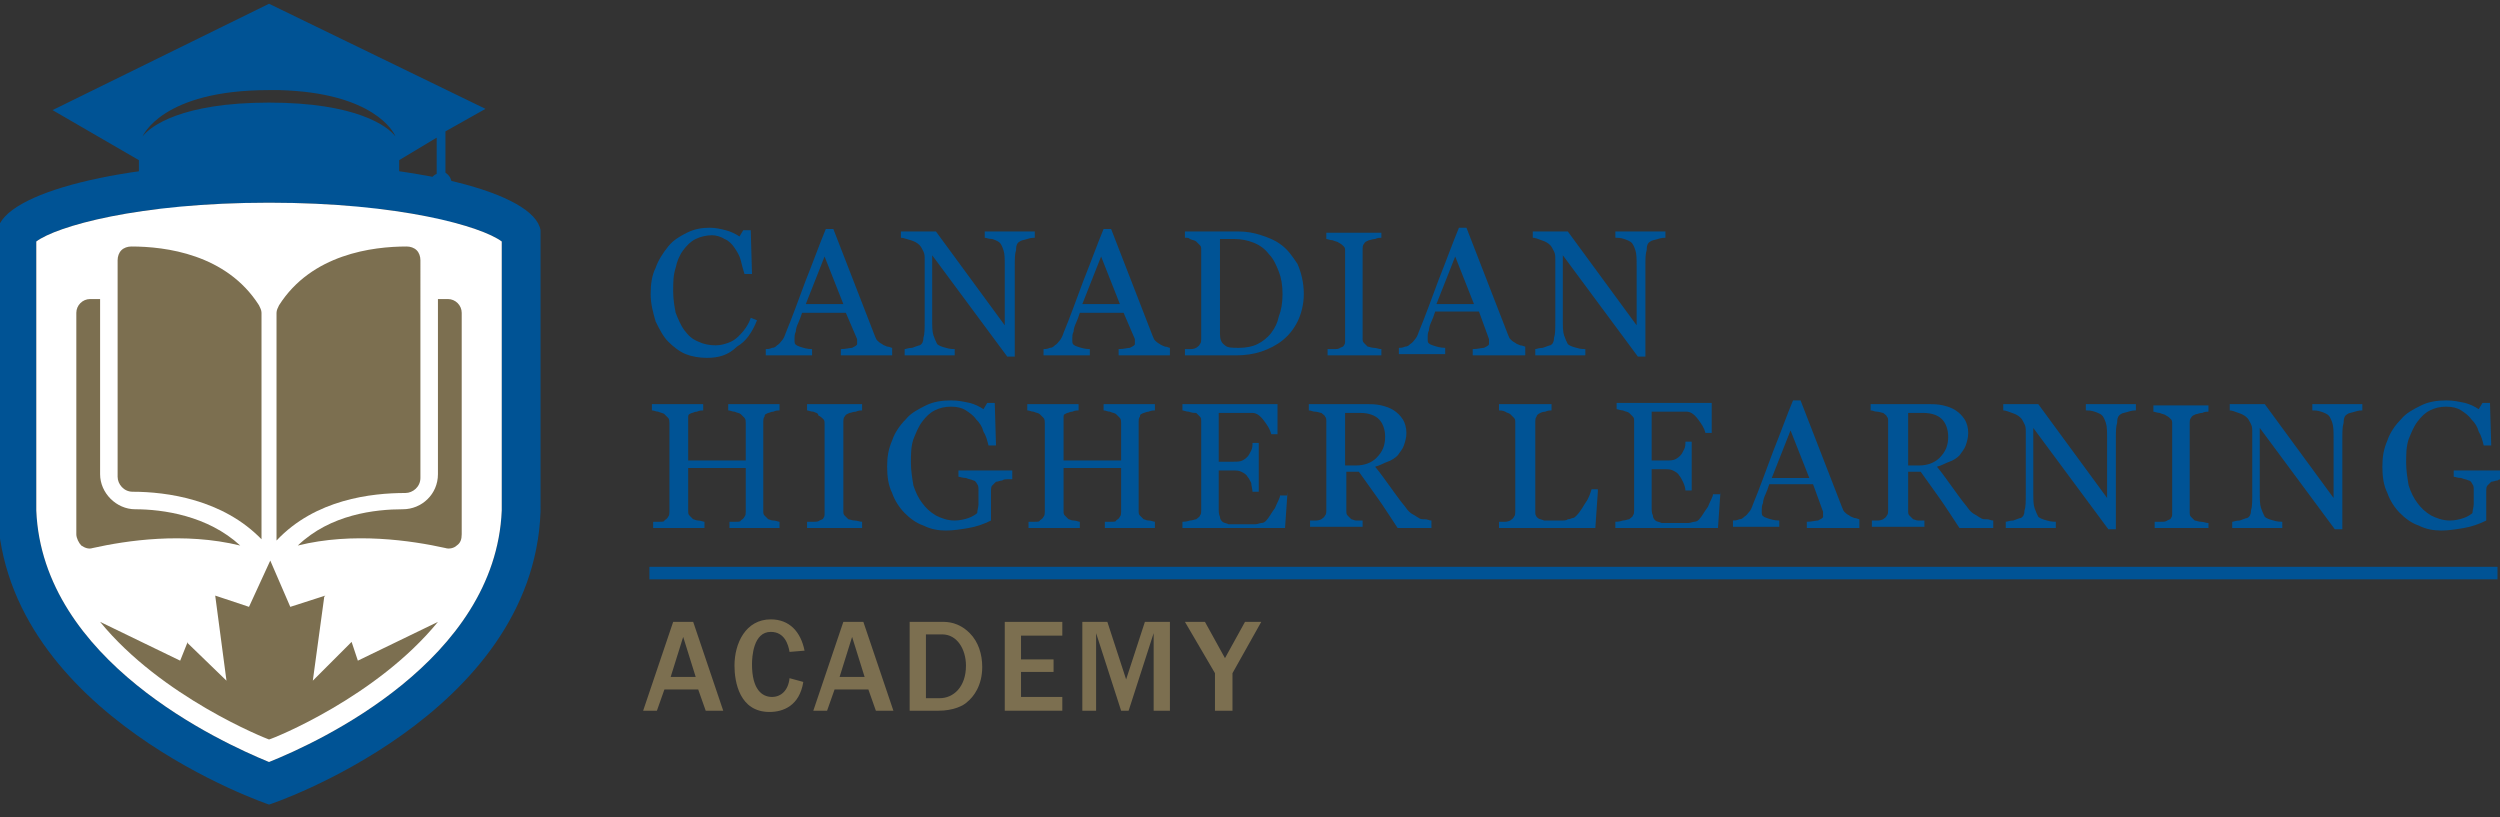
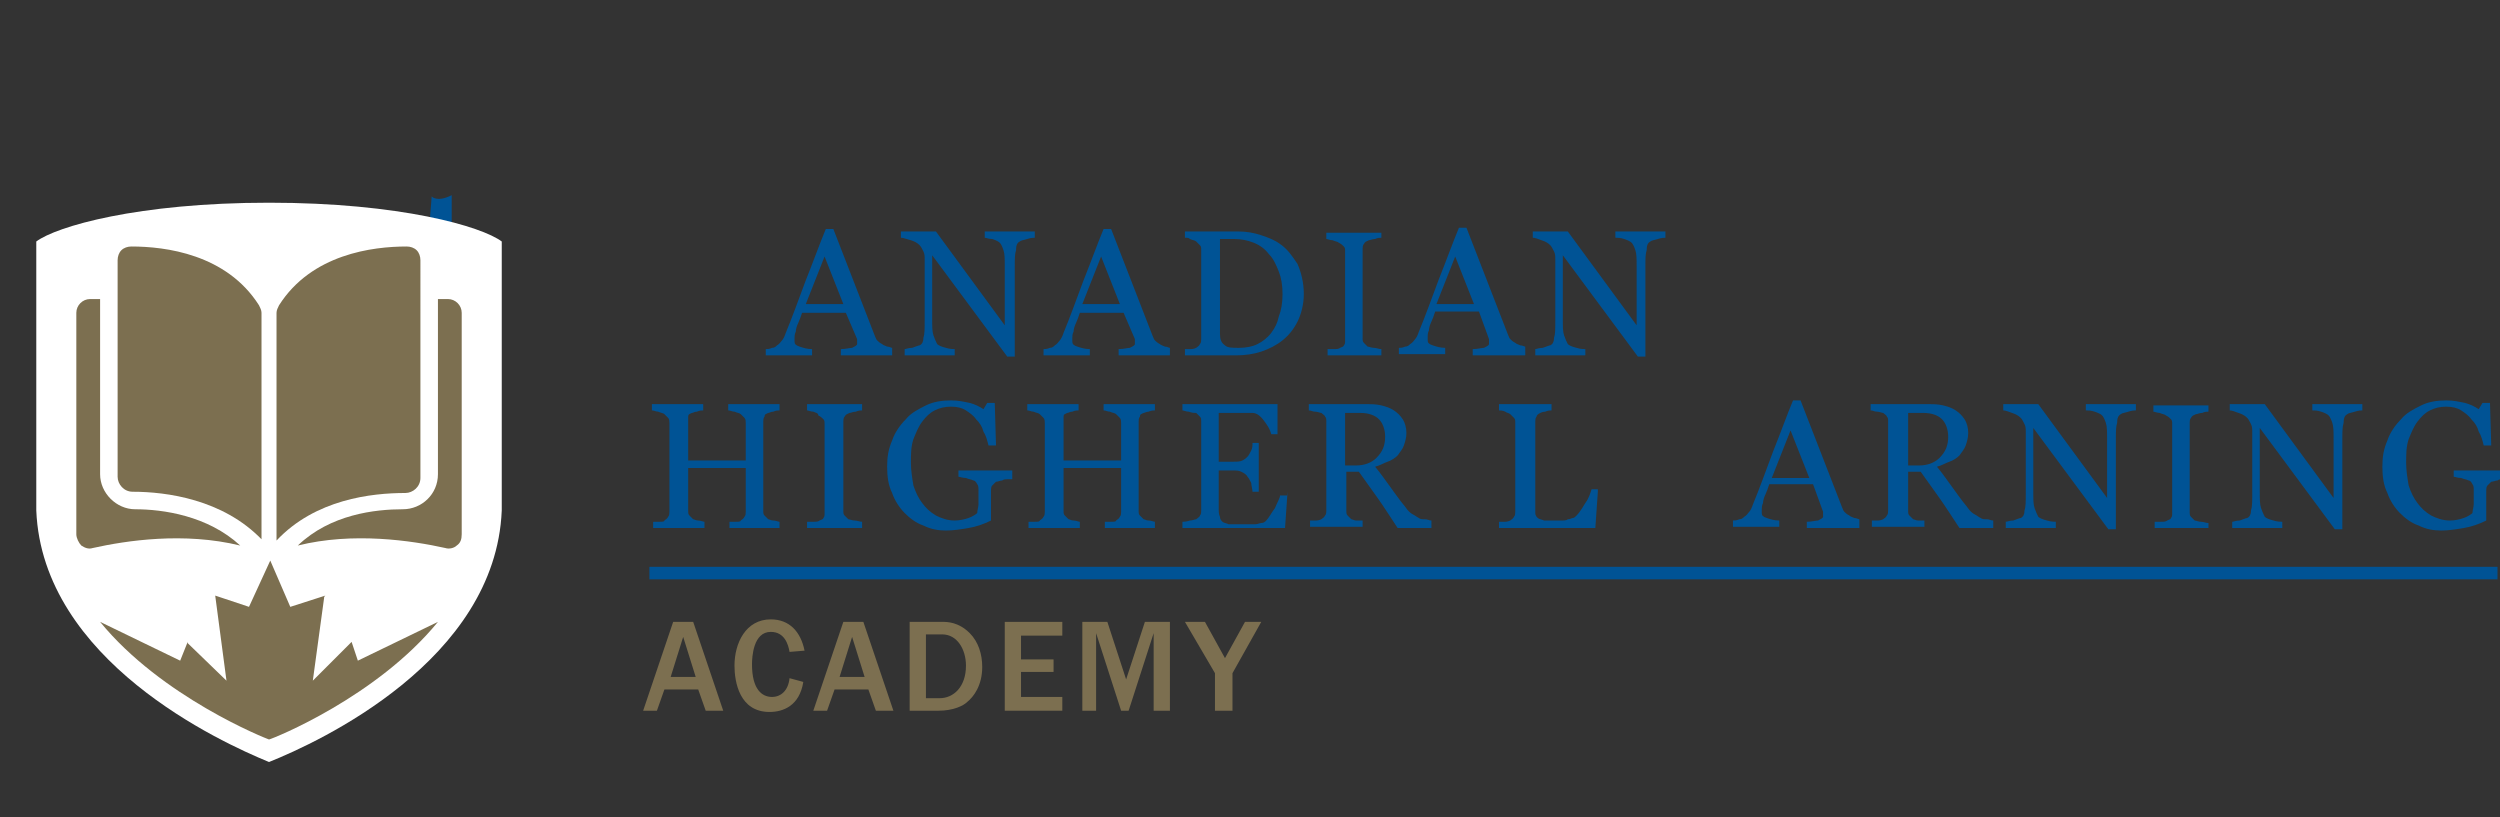
<svg xmlns="http://www.w3.org/2000/svg" xmlns:xlink="http://www.w3.org/1999/xlink" version="1.1" id="Layer_1" x="0px" y="0px" viewBox="0 0 199.8 65.3" style="enable-background:new 0 0 199.8 65.3;" xml:space="preserve">
  <rect x="0" y="0" width="199.8" height="65.3" fill="#333333" stroke="none" />
  <style type="text/css">
	.st0{clip-path:url(#SVGID_2_);fill:#005395;}
	.st1{clip-path:url(#SVGID_2_);fill:#7C6F50;}
	.st2{clip-path:url(#SVGID_2_);fill:none;stroke:#005395;stroke-miterlimit:10;}
	.st3{clip-path:url(#SVGID_2_);fill:#FFFFFF;}
</style>
  <g>
    <g>
      <defs>
        <rect id="SVGID_1_" x="-0.2" y="0.3" width="200.3" height="64" />
      </defs>
      <clipPath id="SVGID_2_">
        <use xlink:href="#SVGID_1_" style="overflow:visible;" />
      </clipPath>
-       <path class="st0" d="M56.5,28.6c-0.6,0-1.2-0.1-1.7-0.3c-0.5-0.2-1-0.6-1.4-1c-0.4-0.4-0.7-1-1-1.6C52.2,25,52,24.3,52,23.5    c0-0.8,0.1-1.5,0.4-2.1c0.2-0.6,0.6-1.2,1-1.7c0.4-0.5,0.9-0.8,1.5-1.1c0.6-0.3,1.2-0.4,1.8-0.4c0.5,0,0.9,0.1,1.3,0.2    c0.4,0.1,0.8,0.3,1.1,0.5l0.3-0.5H60l0.1,3.5h-0.6c-0.1-0.3-0.2-0.7-0.3-1.1c-0.1-0.4-0.3-0.7-0.5-1c-0.2-0.3-0.5-0.6-0.8-0.7    c-0.3-0.2-0.7-0.3-1-0.3c-0.4,0-0.9,0.1-1.3,0.3c-0.4,0.2-0.7,0.5-1,0.9c-0.3,0.4-0.5,0.9-0.6,1.4c-0.2,0.6-0.2,1.2-0.2,1.9    c0,0.6,0.1,1.2,0.2,1.7c0.2,0.5,0.4,1,0.7,1.4c0.3,0.4,0.6,0.7,1.1,0.9c0.4,0.2,0.9,0.3,1.4,0.3c0.4,0,0.7-0.1,1-0.2    c0.3-0.1,0.6-0.3,0.8-0.5c0.2-0.2,0.4-0.4,0.6-0.7c0.2-0.3,0.3-0.5,0.4-0.8l0.5,0.2c-0.4,1-0.9,1.7-1.6,2.1    C58.2,28.4,57.4,28.6,56.5,28.6" />
      <path class="st0" d="M71.3,28.4h-4.1v-0.5c0.4,0,0.7-0.1,0.9-0.1c0.2-0.1,0.4-0.2,0.4-0.3c0,0,0-0.1,0-0.2c0-0.1,0-0.1,0-0.2    L67.6,25h-3.5c-0.1,0.3-0.2,0.6-0.3,0.8c-0.1,0.2-0.2,0.5-0.2,0.7c-0.1,0.2-0.1,0.4-0.1,0.5c0,0.1,0,0.2,0,0.3    c0,0.2,0.1,0.3,0.4,0.4c0.3,0.1,0.6,0.2,1,0.2v0.5h-3.7v-0.5c0.1,0,0.3,0,0.5-0.1c0.2,0,0.3-0.1,0.4-0.2c0.2-0.1,0.3-0.3,0.4-0.4    c0.1-0.1,0.2-0.3,0.3-0.6c0.5-1.2,1-2.6,1.6-4.2c0.6-1.5,1.1-2.9,1.6-4.1h0.6l3.3,8.5c0.1,0.2,0.1,0.3,0.2,0.4    c0.1,0.1,0.2,0.2,0.4,0.3c0.1,0.1,0.2,0.1,0.4,0.2c0.2,0,0.3,0.1,0.4,0.1V28.4z M67.4,24.3l-1.5-3.8l-1.5,3.8H67.4z" />
      <path class="st0" d="M82.7,19c-0.1,0-0.3,0-0.6,0.1c-0.3,0.1-0.5,0.1-0.6,0.2c-0.2,0.1-0.3,0.3-0.3,0.7c-0.1,0.3-0.1,0.7-0.1,1.3    v7.2h-0.6l-6-8.1v5.1c0,0.6,0,1,0.1,1.3c0.1,0.3,0.2,0.5,0.3,0.7c0.1,0.1,0.3,0.2,0.7,0.3c0.3,0.1,0.6,0.1,0.7,0.1v0.5h-4v-0.5    c0.1,0,0.3-0.1,0.6-0.1c0.3-0.1,0.5-0.2,0.6-0.2c0.2-0.1,0.3-0.3,0.3-0.6c0.1-0.3,0.1-0.7,0.1-1.4v-4.9c0-0.2,0-0.4-0.1-0.6    c-0.1-0.2-0.2-0.4-0.3-0.5c-0.2-0.2-0.4-0.3-0.7-0.4C72.4,19.1,72.2,19,72,19v-0.5h2.8l5.5,7.5v-4.7c0-0.6,0-1-0.1-1.3    c-0.1-0.3-0.2-0.5-0.3-0.6c-0.1-0.1-0.3-0.2-0.6-0.3C79,19.1,78.8,19,78.7,19v-0.5h4V19z" />
      <path class="st0" d="M93.5,28.4h-4.1v-0.5c0.4,0,0.7-0.1,0.9-0.1c0.2-0.1,0.4-0.2,0.4-0.3c0,0,0-0.1,0-0.2c0-0.1,0-0.1,0-0.2    L89.8,25h-3.5c-0.1,0.3-0.2,0.6-0.3,0.8c-0.1,0.2-0.2,0.5-0.2,0.7c-0.1,0.2-0.1,0.4-0.1,0.5c0,0.1,0,0.2,0,0.3    c0,0.2,0.1,0.3,0.4,0.4c0.3,0.1,0.6,0.2,1,0.2v0.5h-3.7v-0.5c0.1,0,0.3,0,0.5-0.1c0.2,0,0.3-0.1,0.4-0.2c0.2-0.1,0.3-0.3,0.4-0.4    c0.1-0.1,0.2-0.3,0.3-0.6c0.5-1.2,1-2.6,1.6-4.2c0.6-1.5,1.1-2.9,1.6-4.1h0.6l3.3,8.5c0.1,0.2,0.1,0.3,0.2,0.4    c0.1,0.1,0.2,0.2,0.4,0.3c0.1,0.1,0.2,0.1,0.4,0.2c0.2,0,0.3,0.1,0.4,0.1V28.4z M89.5,24.3L88,20.5l-1.5,3.8H89.5z" />
      <path class="st0" d="M104.2,23.5c0,0.8-0.2,1.6-0.5,2.2c-0.3,0.6-0.7,1.1-1.2,1.5c-0.5,0.4-1.1,0.7-1.7,0.9    c-0.6,0.2-1.3,0.3-2,0.3h-4.1v-0.5c0.1,0,0.3,0,0.5,0c0.2,0,0.4-0.1,0.4-0.1c0.1-0.1,0.2-0.1,0.3-0.3c0.1-0.1,0.1-0.3,0.1-0.4    v-7.1c0-0.2,0-0.3-0.1-0.4c-0.1-0.1-0.2-0.2-0.3-0.3c-0.1-0.1-0.3-0.1-0.5-0.2C95,19,94.9,19,94.7,19v-0.5H99    c0.6,0,1.2,0.1,1.8,0.3c0.6,0.2,1.1,0.4,1.5,0.7c0.6,0.4,1,1,1.4,1.6C104,21.8,104.2,22.6,104.2,23.5 M102.5,23.5    c0-0.7-0.1-1.3-0.3-1.8c-0.2-0.5-0.4-1-0.8-1.4c-0.3-0.4-0.7-0.7-1.2-0.9c-0.5-0.2-1-0.3-1.6-0.3c-0.2,0-0.4,0-0.6,0    c-0.2,0-0.4,0-0.5,0v7.6c0,0.4,0.1,0.7,0.4,0.9c0.2,0.2,0.6,0.2,1.1,0.2c0.6,0,1.1-0.1,1.5-0.3c0.4-0.2,0.8-0.5,1.1-0.9    c0.3-0.4,0.5-0.8,0.6-1.3C102.4,24.8,102.5,24.2,102.5,23.5" />
      <path class="st0" d="M110.5,28.4h-4.4v-0.5c0.1,0,0.3,0,0.5,0c0.2,0,0.4,0,0.5-0.1c0.2-0.1,0.3-0.1,0.3-0.2    c0.1-0.1,0.1-0.2,0.1-0.4v-7.1c0-0.2,0-0.3-0.1-0.4c-0.1-0.1-0.2-0.2-0.4-0.3c-0.1-0.1-0.3-0.1-0.5-0.2c-0.2,0-0.4-0.1-0.5-0.1    v-0.5h4.4V19c-0.1,0-0.3,0-0.5,0.1c-0.2,0-0.4,0.1-0.5,0.1c-0.2,0.1-0.3,0.1-0.4,0.3c-0.1,0.1-0.1,0.3-0.1,0.4V27    c0,0.2,0,0.3,0.1,0.4c0.1,0.1,0.2,0.2,0.3,0.3c0.1,0,0.3,0.1,0.5,0.1c0.2,0,0.4,0.1,0.6,0.1V28.4z" />
      <path class="st0" d="M121.8,28.4h-4.1v-0.5c0.4,0,0.7-0.1,0.9-0.1c0.2-0.1,0.4-0.2,0.4-0.3c0,0,0-0.1,0-0.2c0-0.1,0-0.1,0-0.2    l-0.8-2.2h-3.5c-0.1,0.3-0.2,0.6-0.3,0.8c-0.1,0.2-0.2,0.5-0.2,0.7c-0.1,0.2-0.1,0.4-0.1,0.5c0,0.1,0,0.2,0,0.3    c0,0.2,0.1,0.3,0.4,0.4c0.3,0.1,0.6,0.2,1,0.2v0.5h-3.7v-0.5c0.1,0,0.3,0,0.5-0.1c0.2,0,0.3-0.1,0.4-0.2c0.2-0.1,0.3-0.3,0.4-0.4    c0.1-0.1,0.2-0.3,0.3-0.6c0.5-1.2,1-2.6,1.6-4.2c0.6-1.5,1.1-2.9,1.6-4.1h0.6l3.3,8.5c0.1,0.2,0.1,0.3,0.2,0.4    c0.1,0.1,0.2,0.2,0.4,0.3c0.1,0.1,0.2,0.1,0.4,0.2c0.2,0,0.3,0.1,0.4,0.1V28.4z M117.8,24.3l-1.5-3.8l-1.5,3.8H117.8z" />
      <path class="st0" d="M133.1,19c-0.1,0-0.3,0-0.6,0.1c-0.3,0.1-0.5,0.1-0.6,0.2c-0.2,0.1-0.3,0.3-0.3,0.7c-0.1,0.3-0.1,0.7-0.1,1.3    v7.2h-0.6l-6-8.1v5.1c0,0.6,0,1,0.1,1.3c0.1,0.3,0.2,0.5,0.3,0.7c0.1,0.1,0.3,0.2,0.7,0.3c0.3,0.1,0.6,0.1,0.7,0.1v0.5h-4v-0.5    c0.1,0,0.3-0.1,0.6-0.1c0.3-0.1,0.5-0.2,0.6-0.2c0.2-0.1,0.3-0.3,0.3-0.6c0.1-0.3,0.1-0.7,0.1-1.4v-4.9c0-0.2,0-0.4-0.1-0.6    c-0.1-0.2-0.2-0.4-0.3-0.5c-0.2-0.2-0.4-0.3-0.7-0.4c-0.3-0.1-0.5-0.2-0.7-0.2v-0.5h2.8l5.5,7.5v-4.7c0-0.6,0-1-0.1-1.3    c-0.1-0.3-0.2-0.5-0.3-0.6c-0.1-0.1-0.3-0.2-0.6-0.3c-0.3-0.1-0.5-0.1-0.7-0.1v-0.5h4V19z" />
      <path class="st0" d="M62.4,42.2h-4.1v-0.5c0.1,0,0.3,0,0.5,0c0.2,0,0.4,0,0.4-0.1c0.1-0.1,0.2-0.1,0.3-0.3    c0.1-0.1,0.1-0.3,0.1-0.4v-3.5H55v3.4c0,0.2,0,0.3,0.1,0.4c0.1,0.1,0.2,0.2,0.3,0.3c0.1,0,0.2,0.1,0.4,0.1c0.2,0,0.4,0.1,0.5,0.1    v0.5h-4.1v-0.5c0.1,0,0.3,0,0.5,0c0.2,0,0.4,0,0.4-0.1c0.1-0.1,0.2-0.1,0.3-0.3c0.1-0.1,0.1-0.3,0.1-0.4v-7.1c0-0.1,0-0.3-0.1-0.4    c-0.1-0.1-0.2-0.2-0.3-0.3C53,33,52.8,33,52.6,32.9c-0.2,0-0.3-0.1-0.5-0.1v-0.5h4.1v0.5c-0.1,0-0.3,0-0.5,0.1    c-0.2,0-0.3,0.1-0.4,0.1c-0.2,0.1-0.3,0.1-0.3,0.3C55,33.4,55,33.5,55,33.7v3.1h4.6v-3c0-0.1,0-0.3-0.1-0.4    c-0.1-0.1-0.2-0.2-0.3-0.3c-0.1-0.1-0.3-0.1-0.5-0.2c-0.2,0-0.3-0.1-0.5-0.1v-0.5h4.1v0.5c-0.1,0-0.3,0-0.5,0.1    c-0.2,0-0.3,0.1-0.4,0.1c-0.2,0.1-0.3,0.1-0.3,0.3c-0.1,0.1-0.1,0.3-0.1,0.4v7.1c0,0.2,0,0.3,0.1,0.4c0.1,0.1,0.2,0.2,0.3,0.3    c0.1,0,0.2,0.1,0.4,0.1c0.2,0,0.4,0.1,0.5,0.1V42.2z" />
      <path class="st0" d="M68.9,42.2h-4.4v-0.5c0.1,0,0.3,0,0.5,0c0.2,0,0.4,0,0.5-0.1c0.2-0.1,0.3-0.1,0.3-0.2    c0.1-0.1,0.1-0.2,0.1-0.4v-7.1c0-0.2,0-0.3-0.1-0.4c-0.1-0.1-0.2-0.2-0.4-0.3C65.4,33,65.2,33,65,32.9c-0.2,0-0.4-0.1-0.5-0.1    v-0.5h4.4v0.5c-0.1,0-0.3,0-0.5,0.1c-0.2,0-0.4,0.1-0.5,0.1c-0.2,0.1-0.3,0.1-0.4,0.3c-0.1,0.1-0.1,0.3-0.1,0.4v7.1    c0,0.2,0,0.3,0.1,0.4c0.1,0.1,0.2,0.2,0.3,0.3c0.1,0,0.3,0.1,0.5,0.1c0.2,0,0.4,0.1,0.6,0.1V42.2z" />
      <path class="st0" d="M80.5,38.3c-0.1,0-0.3,0-0.4,0.1c-0.2,0-0.3,0.1-0.5,0.1c-0.1,0.1-0.2,0.2-0.3,0.3c-0.1,0.1-0.1,0.3-0.1,0.4    V40c0,0.6,0,0.9,0,1.1c0,0.2,0,0.4,0,0.5c-0.6,0.3-1.2,0.5-1.8,0.6c-0.6,0.1-1.2,0.2-1.8,0.2c-0.6,0-1.2-0.1-1.8-0.4    c-0.6-0.2-1.1-0.6-1.5-1c-0.4-0.4-0.8-1-1-1.6c-0.3-0.6-0.4-1.3-0.4-2.1c0-0.8,0.1-1.4,0.4-2.1c0.2-0.6,0.6-1.2,1.1-1.7    c0.4-0.5,1-0.8,1.6-1.1c0.6-0.3,1.3-0.4,2-0.4c0.6,0,1,0.1,1.5,0.2c0.4,0.1,0.8,0.3,1.1,0.5l0.3-0.5h0.6l0.1,3.4h-0.6    c-0.1-0.4-0.2-0.8-0.4-1.1c-0.1-0.4-0.3-0.7-0.6-1c-0.2-0.3-0.5-0.5-0.8-0.7s-0.7-0.3-1.2-0.3c-0.5,0-0.9,0.1-1.3,0.3    c-0.4,0.2-0.7,0.5-1,0.9c-0.3,0.4-0.5,0.9-0.7,1.4c-0.2,0.6-0.2,1.2-0.2,1.9c0,0.6,0.1,1.2,0.2,1.8c0.2,0.6,0.4,1,0.7,1.4    c0.3,0.4,0.6,0.7,1.1,1c0.4,0.2,0.9,0.4,1.5,0.4c0.4,0,0.8-0.1,1.1-0.2c0.3-0.1,0.6-0.3,0.7-0.4c0-0.2,0.1-0.5,0.1-0.7    c0-0.2,0-0.5,0-0.6v-0.5c0-0.2,0-0.4-0.1-0.5c-0.1-0.2-0.2-0.3-0.3-0.3c-0.2-0.1-0.4-0.1-0.6-0.2c-0.3,0-0.5-0.1-0.6-0.1v-0.5h4.3    V38.3z" />
      <path class="st0" d="M92.4,42.2h-4.1v-0.5c0.1,0,0.3,0,0.5,0c0.2,0,0.4,0,0.4-0.1c0.1-0.1,0.2-0.1,0.3-0.3    c0.1-0.1,0.1-0.3,0.1-0.4v-3.5H85v3.4c0,0.2,0,0.3,0.1,0.4c0.1,0.1,0.2,0.2,0.3,0.3c0.1,0,0.2,0.1,0.4,0.1c0.2,0,0.4,0.1,0.5,0.1    v0.5h-4.1v-0.5c0.1,0,0.3,0,0.5,0c0.2,0,0.4,0,0.4-0.1c0.1-0.1,0.2-0.1,0.3-0.3c0.1-0.1,0.1-0.3,0.1-0.4v-7.1c0-0.1,0-0.3-0.1-0.4    c-0.1-0.1-0.2-0.2-0.3-0.3C83,33,82.8,33,82.6,32.9c-0.2,0-0.3-0.1-0.5-0.1v-0.5h4.1v0.5c-0.1,0-0.3,0-0.5,0.1    c-0.2,0-0.3,0.1-0.4,0.1c-0.2,0.1-0.3,0.1-0.3,0.3C85,33.4,85,33.5,85,33.7v3.1h4.6v-3c0-0.1,0-0.3-0.1-0.4    c-0.1-0.1-0.2-0.2-0.3-0.3c-0.1-0.1-0.3-0.1-0.5-0.2c-0.2,0-0.3-0.1-0.5-0.1v-0.5h4.1v0.5c-0.1,0-0.3,0-0.5,0.1    c-0.2,0-0.3,0.1-0.4,0.1c-0.2,0.1-0.3,0.1-0.3,0.3c-0.1,0.1-0.1,0.3-0.1,0.4v7.1c0,0.2,0,0.3,0.1,0.4c0.1,0.1,0.2,0.2,0.3,0.3    c0.1,0,0.2,0.1,0.4,0.1c0.2,0,0.4,0.1,0.5,0.1V42.2z" />
      <path class="st0" d="M102.9,39.3l-0.2,2.9h-8.2v-0.5c0.1,0,0.3,0,0.6-0.1c0.2,0,0.4-0.1,0.5-0.1c0.1-0.1,0.3-0.2,0.3-0.3    c0.1-0.1,0.1-0.3,0.1-0.4v-7.1c0-0.2,0-0.3-0.1-0.4c-0.1-0.1-0.2-0.2-0.3-0.3C95.4,33,95.3,33,95,32.9c-0.2,0-0.4-0.1-0.5-0.1    v-0.5h7.6v2.4h-0.5c-0.1-0.4-0.3-0.7-0.6-1.1c-0.3-0.4-0.6-0.6-0.9-0.6c-0.1,0-0.3,0-0.5,0c-0.2,0-0.4,0-0.7,0h-1.5v3.9h1.1    c0.4,0,0.6,0,0.8-0.1c0.2-0.1,0.3-0.2,0.4-0.3c0.1-0.1,0.2-0.3,0.3-0.5c0.1-0.2,0.1-0.4,0.1-0.6h0.5v3.9h-0.5    c0-0.2-0.1-0.5-0.1-0.7c-0.1-0.2-0.2-0.4-0.3-0.5c-0.1-0.2-0.3-0.3-0.5-0.4c-0.2-0.1-0.4-0.1-0.7-0.1h-1.1v3c0,0.3,0,0.5,0.1,0.7    c0,0.2,0.1,0.3,0.2,0.4c0.1,0.1,0.3,0.1,0.5,0.2c0.2,0,0.5,0,0.9,0h0.6c0.3,0,0.5,0,0.6,0c0.2,0,0.4-0.1,0.5-0.1    c0.2,0,0.3-0.1,0.4-0.2c0.2-0.2,0.4-0.6,0.7-1c0.2-0.5,0.4-0.8,0.4-1H102.9z" />
      <path class="st0" d="M114.4,42.2h-2.7c-0.6-0.9-1.1-1.7-1.6-2.4c-0.5-0.7-1-1.4-1.5-2.1h-1v3.1c0,0.2,0,0.3,0.1,0.4    c0.1,0.1,0.2,0.2,0.3,0.3c0.1,0,0.2,0.1,0.4,0.1c0.2,0,0.4,0,0.5,0v0.5h-4.2v-0.5c0.1,0,0.3,0,0.5,0c0.2,0,0.4-0.1,0.4-0.1    c0.1-0.1,0.2-0.1,0.3-0.3c0.1-0.1,0.1-0.3,0.1-0.4v-7.1c0-0.2,0-0.3-0.1-0.4c0-0.1-0.2-0.2-0.3-0.3c-0.1,0-0.3-0.1-0.5-0.1    c-0.2,0-0.3-0.1-0.5-0.1v-0.5h4.6c0.4,0,0.8,0,1.2,0.1c0.4,0.1,0.7,0.2,1,0.4c0.3,0.2,0.5,0.4,0.7,0.7c0.2,0.3,0.3,0.7,0.3,1.1    c0,0.4-0.1,0.7-0.2,1c-0.1,0.3-0.3,0.5-0.5,0.8c-0.2,0.2-0.5,0.4-0.8,0.5c-0.3,0.1-0.6,0.3-1,0.4c0.5,0.6,0.9,1.2,1.2,1.6    c0.3,0.4,0.7,1,1.2,1.6c0.2,0.3,0.4,0.5,0.6,0.6c0.2,0.1,0.3,0.2,0.5,0.3c0.1,0.1,0.3,0.1,0.5,0.1c0.2,0,0.3,0.1,0.5,0.1V42.2z     M110.7,34.9c0-0.6-0.2-1.1-0.5-1.4c-0.3-0.3-0.8-0.5-1.5-0.5h-1.2v4.2h0.9c0.6,0,1.2-0.2,1.6-0.6    C110.5,36.1,110.7,35.6,110.7,34.9" />
      <path class="st0" d="M127.7,39.3l-0.2,2.9h-7.7v-0.5c0.1,0,0.3,0,0.5,0c0.2,0,0.4-0.1,0.4-0.1c0.1-0.1,0.2-0.1,0.3-0.3    c0.1-0.1,0.1-0.3,0.1-0.4v-7.1c0-0.2,0-0.3-0.1-0.4c-0.1-0.1-0.2-0.2-0.3-0.3c-0.1-0.1-0.3-0.1-0.4-0.2c-0.2-0.1-0.4-0.1-0.5-0.1    v-0.5h4.2v0.5c-0.1,0-0.3,0-0.5,0.1c-0.2,0-0.4,0.1-0.4,0.1c-0.2,0.1-0.3,0.2-0.3,0.3c-0.1,0.1-0.1,0.3-0.1,0.4v6.6    c0,0.3,0,0.5,0,0.7c0,0.2,0.1,0.3,0.2,0.4c0.1,0.1,0.3,0.1,0.5,0.2c0.2,0,0.5,0,0.9,0c0.2,0,0.3,0,0.5,0c0.2,0,0.4,0,0.5-0.1    c0.2,0,0.3-0.1,0.4-0.1c0.1,0,0.2-0.1,0.3-0.2c0.2-0.2,0.4-0.5,0.7-1c0.3-0.4,0.4-0.8,0.5-1.1H127.7z" />
-       <path class="st0" d="M137.5,39.3l-0.2,2.9h-8.2v-0.5c0.1,0,0.3,0,0.6-0.1c0.2,0,0.4-0.1,0.5-0.1c0.1-0.1,0.3-0.2,0.3-0.3    c0.1-0.1,0.1-0.3,0.1-0.4v-7.1c0-0.2,0-0.3-0.1-0.4c-0.1-0.1-0.2-0.2-0.3-0.3c-0.1-0.1-0.3-0.1-0.5-0.2c-0.2,0-0.4-0.1-0.5-0.1    v-0.5h7.6v2.4h-0.5c-0.1-0.4-0.3-0.7-0.6-1.1c-0.3-0.4-0.6-0.6-0.9-0.6c-0.1,0-0.3,0-0.5,0c-0.2,0-0.4,0-0.7,0H132v3.9h1.1    c0.4,0,0.6,0,0.8-0.1c0.2-0.1,0.3-0.2,0.4-0.3c0.1-0.1,0.2-0.3,0.3-0.5c0.1-0.2,0.1-0.4,0.1-0.6h0.5v3.9h-0.5    c0-0.2-0.1-0.5-0.2-0.7c-0.1-0.2-0.2-0.4-0.3-0.5c-0.1-0.2-0.3-0.3-0.5-0.4c-0.2-0.1-0.4-0.1-0.7-0.1H132v3c0,0.3,0,0.5,0.1,0.7    c0,0.2,0.1,0.3,0.2,0.4c0.1,0.1,0.3,0.1,0.5,0.2c0.2,0,0.5,0,0.9,0h0.6c0.2,0,0.5,0,0.6,0c0.2,0,0.4-0.1,0.5-0.1    c0.2,0,0.3-0.1,0.4-0.2c0.2-0.2,0.4-0.6,0.7-1c0.2-0.5,0.4-0.8,0.4-1H137.5z" />
      <path class="st0" d="M148.5,42.2h-4.1v-0.5c0.4,0,0.7-0.1,0.9-0.1c0.2-0.1,0.4-0.2,0.4-0.3c0,0,0-0.1,0-0.2c0-0.1,0-0.1,0-0.2    l-0.8-2.2h-3.5c-0.1,0.3-0.2,0.6-0.3,0.8c-0.1,0.2-0.2,0.5-0.2,0.7c-0.1,0.2-0.1,0.4-0.1,0.5c0,0.1,0,0.2,0,0.3    c0,0.2,0.1,0.3,0.4,0.4c0.3,0.1,0.6,0.2,1,0.2v0.5h-3.7v-0.5c0.1,0,0.3,0,0.5-0.1c0.2,0,0.3-0.1,0.4-0.2c0.2-0.1,0.3-0.3,0.4-0.4    c0.1-0.1,0.2-0.3,0.3-0.6c0.5-1.2,1-2.6,1.6-4.2c0.6-1.5,1.1-2.9,1.6-4.1h0.6l3.3,8.5c0.1,0.2,0.1,0.3,0.2,0.4    c0.1,0.1,0.2,0.2,0.4,0.3c0.1,0.1,0.2,0.1,0.4,0.2c0.2,0,0.3,0.1,0.4,0.1V42.2z M144.6,38.2l-1.5-3.8l-1.5,3.8H144.6z" />
      <path class="st0" d="M159.3,42.2h-2.7c-0.6-0.9-1.1-1.7-1.6-2.4c-0.5-0.7-1-1.4-1.5-2.1h-1v3.1c0,0.2,0,0.3,0.1,0.4    c0.1,0.1,0.2,0.2,0.3,0.3c0.1,0,0.2,0.1,0.4,0.1c0.2,0,0.4,0,0.5,0v0.5h-4.2v-0.5c0.1,0,0.3,0,0.5,0c0.2,0,0.4-0.1,0.4-0.1    c0.1-0.1,0.2-0.1,0.3-0.3c0.1-0.1,0.1-0.3,0.1-0.4v-7.1c0-0.2,0-0.3-0.1-0.4c0-0.1-0.2-0.2-0.3-0.3c-0.1,0-0.3-0.1-0.5-0.1    c-0.2,0-0.3-0.1-0.5-0.1v-0.5h4.6c0.4,0,0.8,0,1.2,0.1c0.4,0.1,0.7,0.2,1,0.4c0.3,0.2,0.5,0.4,0.7,0.7c0.2,0.3,0.3,0.7,0.3,1.1    c0,0.4-0.1,0.7-0.2,1c-0.1,0.3-0.3,0.5-0.5,0.8c-0.2,0.2-0.5,0.4-0.8,0.5c-0.3,0.1-0.6,0.3-1,0.4c0.5,0.6,0.9,1.2,1.2,1.6    c0.3,0.4,0.7,1,1.2,1.6c0.2,0.3,0.4,0.5,0.6,0.6c0.2,0.1,0.3,0.2,0.5,0.3c0.1,0.1,0.3,0.1,0.5,0.1c0.2,0,0.3,0.1,0.5,0.1V42.2z     M155.7,34.9c0-0.6-0.2-1.1-0.5-1.4c-0.3-0.3-0.8-0.5-1.5-0.5h-1.2v4.2h0.9c0.6,0,1.2-0.2,1.6-0.6    C155.5,36.1,155.7,35.6,155.7,34.9" />
      <path class="st0" d="M170.7,32.8c-0.1,0-0.3,0-0.6,0.1c-0.3,0.1-0.5,0.1-0.6,0.2c-0.2,0.1-0.3,0.3-0.3,0.7    c-0.1,0.3-0.1,0.7-0.1,1.3v7.2h-0.6l-6-8.1v5.1c0,0.6,0,1,0.1,1.3c0.1,0.3,0.2,0.5,0.3,0.7c0.1,0.1,0.3,0.2,0.7,0.3    c0.3,0.1,0.6,0.1,0.7,0.1v0.5h-4v-0.5c0.1,0,0.3-0.1,0.6-0.1c0.3-0.1,0.5-0.2,0.6-0.2c0.2-0.1,0.3-0.3,0.3-0.6    c0.1-0.3,0.1-0.7,0.1-1.4v-4.9c0-0.2,0-0.4-0.1-0.6c-0.1-0.2-0.2-0.4-0.3-0.5c-0.2-0.2-0.4-0.3-0.7-0.4c-0.3-0.1-0.5-0.2-0.7-0.2    v-0.5h2.8l5.5,7.5v-4.7c0-0.6,0-1-0.1-1.3c-0.1-0.3-0.2-0.5-0.3-0.6c-0.1-0.1-0.3-0.2-0.6-0.3c-0.3-0.1-0.5-0.1-0.7-0.1v-0.5h4    V32.8z" />
      <path class="st0" d="M176.6,42.2h-4.4v-0.5c0.1,0,0.3,0,0.5,0c0.2,0,0.4,0,0.5-0.1c0.2-0.1,0.3-0.1,0.3-0.2    c0.1-0.1,0.1-0.2,0.1-0.4v-7.1c0-0.2,0-0.3-0.1-0.4c-0.1-0.1-0.2-0.2-0.4-0.3c-0.1-0.1-0.3-0.1-0.5-0.2c-0.2,0-0.4-0.1-0.5-0.1    v-0.5h4.4v0.5c-0.1,0-0.3,0-0.5,0.1c-0.2,0-0.4,0.1-0.5,0.1c-0.2,0.1-0.3,0.1-0.4,0.3c-0.1,0.1-0.1,0.3-0.1,0.4v7.1    c0,0.2,0,0.3,0.1,0.4c0.1,0.1,0.2,0.2,0.3,0.3c0.1,0,0.3,0.1,0.5,0.1c0.2,0,0.4,0.1,0.6,0.1V42.2z" />
      <path class="st0" d="M188.8,32.8c-0.1,0-0.3,0-0.6,0.1c-0.3,0.1-0.5,0.1-0.6,0.2c-0.2,0.1-0.3,0.3-0.3,0.7    c-0.1,0.3-0.1,0.7-0.1,1.3v7.2h-0.6l-6-8.1v5.1c0,0.6,0,1,0.1,1.3c0.1,0.3,0.2,0.5,0.3,0.7c0.1,0.1,0.3,0.2,0.7,0.3    c0.3,0.1,0.6,0.1,0.7,0.1v0.5h-4v-0.5c0.1,0,0.3-0.1,0.6-0.1c0.3-0.1,0.5-0.2,0.6-0.2c0.2-0.1,0.3-0.3,0.3-0.6    c0.1-0.3,0.1-0.7,0.1-1.4v-4.9c0-0.2,0-0.4-0.1-0.6c-0.1-0.2-0.2-0.4-0.3-0.5c-0.2-0.2-0.4-0.3-0.7-0.4c-0.3-0.1-0.5-0.2-0.7-0.2    v-0.5h2.8l5.5,7.5v-4.7c0-0.6,0-1-0.1-1.3c-0.1-0.3-0.2-0.5-0.3-0.6c-0.1-0.1-0.3-0.2-0.6-0.3c-0.3-0.1-0.5-0.1-0.7-0.1v-0.5h4    V32.8z" />
      <path class="st0" d="M200,38.3c-0.1,0-0.3,0-0.4,0.1c-0.2,0-0.3,0.1-0.5,0.1c-0.1,0.1-0.2,0.2-0.3,0.3c-0.1,0.1-0.1,0.3-0.1,0.4    V40c0,0.6,0,0.9,0,1.1c0,0.2,0,0.4,0,0.5c-0.6,0.3-1.2,0.5-1.8,0.6c-0.6,0.1-1.2,0.2-1.8,0.2c-0.6,0-1.2-0.1-1.8-0.4    c-0.6-0.2-1.1-0.6-1.5-1c-0.4-0.4-0.8-1-1-1.6c-0.3-0.6-0.4-1.3-0.4-2.1c0-0.8,0.1-1.4,0.4-2.1c0.2-0.6,0.6-1.2,1.1-1.7    c0.4-0.5,1-0.8,1.6-1.1c0.6-0.3,1.3-0.4,2-0.4c0.6,0,1,0.1,1.5,0.2c0.4,0.1,0.8,0.3,1.1,0.5l0.3-0.5h0.6l0.1,3.4h-0.6    c-0.1-0.4-0.2-0.8-0.4-1.1c-0.1-0.4-0.3-0.7-0.6-1c-0.2-0.3-0.5-0.5-0.8-0.7c-0.3-0.2-0.7-0.3-1.2-0.3c-0.5,0-0.9,0.1-1.3,0.3    c-0.4,0.2-0.7,0.5-1,0.9c-0.3,0.4-0.5,0.9-0.7,1.4c-0.2,0.6-0.2,1.2-0.2,1.9c0,0.6,0.1,1.2,0.2,1.8c0.2,0.6,0.4,1,0.7,1.4    c0.3,0.4,0.6,0.7,1.1,1c0.4,0.2,0.9,0.4,1.5,0.4c0.4,0,0.8-0.1,1.1-0.2c0.3-0.1,0.6-0.3,0.7-0.4c0-0.2,0.1-0.5,0.1-0.7    c0-0.2,0-0.5,0-0.6v-0.5c0-0.2,0-0.4-0.1-0.5c-0.1-0.2-0.2-0.3-0.3-0.3c-0.2-0.1-0.4-0.1-0.6-0.2c-0.3,0-0.5-0.1-0.6-0.1v-0.5h4.3    V38.3z" />
      <path class="st1" d="M57.8,56.8h-1.4l-0.6-1.7h-2.7l-0.6,1.7h-1.1l2.4-7.1h1.6L57.8,56.8z M55.6,54.1l-1-3.2l-1,3.2H55.6z" />
      <path class="st1" d="M64.2,54.5c-0.3,1.9-1.6,2.4-2.7,2.4c-2.4,0-2.8-2.4-2.8-3.7c0-1.8,0.9-3.7,2.9-3.7c1.5,0,2.4,1,2.7,2.5    l-1.2,0.1c-0.1-0.6-0.4-1.6-1.5-1.6c-1.4,0-1.5,2-1.5,2.6c0,2,0.8,2.6,1.6,2.6c0.7,0,1.3-0.5,1.4-1.5L64.2,54.5z" />
      <path class="st1" d="M71.4,56.8H70l-0.6-1.7h-2.7l-0.6,1.7H65l2.4-7.1H69L71.4,56.8z M69.1,54.1l-1-3.2l-1,3.2H69.1z" />
      <path class="st1" d="M72.7,49.7h2.6c0.4,0,1.3,0,2.2,0.9c0.7,0.7,1,1.7,1,2.7c0,1.5-0.7,2.4-1.2,2.8c-0.3,0.3-1.1,0.7-2.3,0.7    h-2.3V49.7z M74,55.8h1.1c1.1,0,2.1-0.9,2.1-2.6c0-1.3-0.7-2.5-1.9-2.5H74V55.8z" />
      <polygon class="st1" points="80.3,56.8 80.3,49.7 84.9,49.7 84.9,50.8 81.6,50.8 81.6,52.7 84.2,52.7 84.2,53.7 81.6,53.7     81.6,55.7 84.9,55.7 84.9,56.8   " />
      <polygon class="st1" points="92.2,56.8 92.2,50.6 90.2,56.8 89.6,56.8 87.6,50.6 87.6,56.8 86.5,56.8 86.5,49.7 88.5,49.7     90,54.3 91.5,49.7 93.5,49.7 93.5,56.8   " />
      <polygon class="st1" points="97.1,56.8 97.1,53.8 94.7,49.7 96.3,49.7 97.9,52.6 99.5,49.7 100.8,49.7 98.5,53.8 98.5,56.8   " />
      <line class="st2" x1="51.9" y1="45.8" x2="199.6" y2="45.8" />
-       <path class="st0" d="M35.6,13.8v-3.3l3.2-1.8L21.5,0.3L4.2,8.8l6.9,4v2.5c0,0,0,0,0.1,0c-0.1,0.1-0.1,0.2-0.1,0.3    c0,1.2,4.7,2.1,10.4,2.1c5.8,0,10.4-0.9,10.4-2.1c0-0.1-0.1-0.2-0.1-0.3c0,0,0,0,0.1,0v-2.5l3-1.8v2.9c-0.3,0.1-0.6,0.5-0.6,0.8    c0,0.5,0.4,0.9,0.9,0.9c0.5,0,0.9-0.4,0.9-0.9C36.1,14.3,35.9,14,35.6,13.8 M21.5,16.9c-5.1,0-9.3-0.6-9.3-1.3    c0-0.7,4.1-1.3,9.3-1.3c5.1,0,9.3,0.6,9.3,1.3C30.8,16.3,26.6,16.9,21.5,16.9 M21.5,8.2c-7,0-9.5,1.9-10.1,2.7    c0,0,1.5-3.7,10.1-3.7c0,0,0.1,0,0.1,0c0.2,0,0.5,0,0.7,0c0,0,0,0,0,0c7.6,0.2,9.2,3.4,9.3,3.7v0C31,10.1,28.5,8.2,21.5,8.2" />
      <path class="st0" d="M34.5,15.7l-0.4,5.1c1.1-1.7,2-1.1,2-1.1v-4.1C34.9,16.2,34.5,15.7,34.5,15.7" />
-       <path class="st0" d="M43.2,18.4c-0.5-3-10-5.4-21.7-5.4h0l0,0h0C9.8,13,0.3,15.4-0.2,18.4h0v22.5h0c0.6,16.3,21.7,23.4,21.7,23.4    l0,0h0h0l0,0c0.1,0,21.1-7.1,21.7-23.4h0L43.2,18.4L43.2,18.4z M40.1,40.5l0,0.3c-0.5,12-14.6,18.5-18.6,20.1    c-3.9-1.6-18.1-8.1-18.6-20.1l0-0.3V19.3c1.6-1.2,8.1-3.1,18.6-3.1s17,1.9,18.6,3.1V40.5z" />
      <path class="st3" d="M40.1,40.5l0,0.3c-0.5,12-14.6,18.5-18.6,20.1c-3.9-1.6-18.1-8.1-18.6-20.1l0-0.3V19.3    c1.6-1.2,8.1-3.1,18.6-3.1s17,1.9,18.6,3.1V40.5z" />
      <path class="st1" d="M10.5,19.7L10.5,19.7c-0.3,0-0.6,0.1-0.8,0.3c-0.2,0.2-0.3,0.5-0.3,0.8v17.3c0,0.6,0.5,1.2,1.2,1.2    c2.7,0,7.2,0.6,10.3,3.8V25c0-0.2-0.1-0.4-0.2-0.6C18.1,20.3,13.2,19.7,10.5,19.7" />
      <path class="st1" d="M8,37.9v-14H7.2c-0.6,0-1.1,0.5-1.1,1.1v17.7c0,0.3,0.2,0.7,0.4,0.9c0.3,0.2,0.6,0.3,0.9,0.2    c2.7-0.6,7.3-1.3,11.8-0.2c-2.6-2.4-6.2-2.9-8.4-2.9C9.3,40.7,8,39.4,8,37.9" />
      <path class="st1" d="M32.5,19.7c-2.7,0-7.6,0.6-10.2,4.7c-0.1,0.2-0.2,0.4-0.2,0.6v18.2c3.1-3.3,7.6-3.8,10.3-3.8    c0.6,0,1.2-0.5,1.2-1.2V20.8c0-0.3-0.1-0.6-0.3-0.8C33.1,19.8,32.8,19.7,32.5,19.7L32.5,19.7z" />
      <path class="st1" d="M35,37.9c0,1.6-1.3,2.8-2.8,2.8c-2.2,0-5.8,0.4-8.4,2.9c4.4-1.1,9.1-0.4,11.8,0.2c0.3,0.1,0.7,0,0.9-0.2    c0.3-0.2,0.4-0.5,0.4-0.9V25c0-0.6-0.5-1.1-1.1-1.1H35V37.9z" />
      <path class="st1" d="M28.1,51.3C28,51.3,28,51.3,28.1,51.3L28.1,51.3l-3.1,3.1h0l0.9-6.6c0-0.1,0-0.1,0.1-0.2l-2.8,0.9l-1.6-3.7    l-1.7,3.7l-2.7-0.9l0.9,6.8L15,51.4c0,0,0,0,0-0.1c0,0,0,0,0,0l0,0l0,0l-0.6,1.5L8,49.7c4.9,6,13.2,9.3,13.5,9.4v0c0,0,0,0,0,0    c0,0,0,0,0,0v0c0.4-0.1,8.6-3.4,13.5-9.4l-6.4,3.1L28.1,51.3z" />
    </g>
  </g>
</svg>